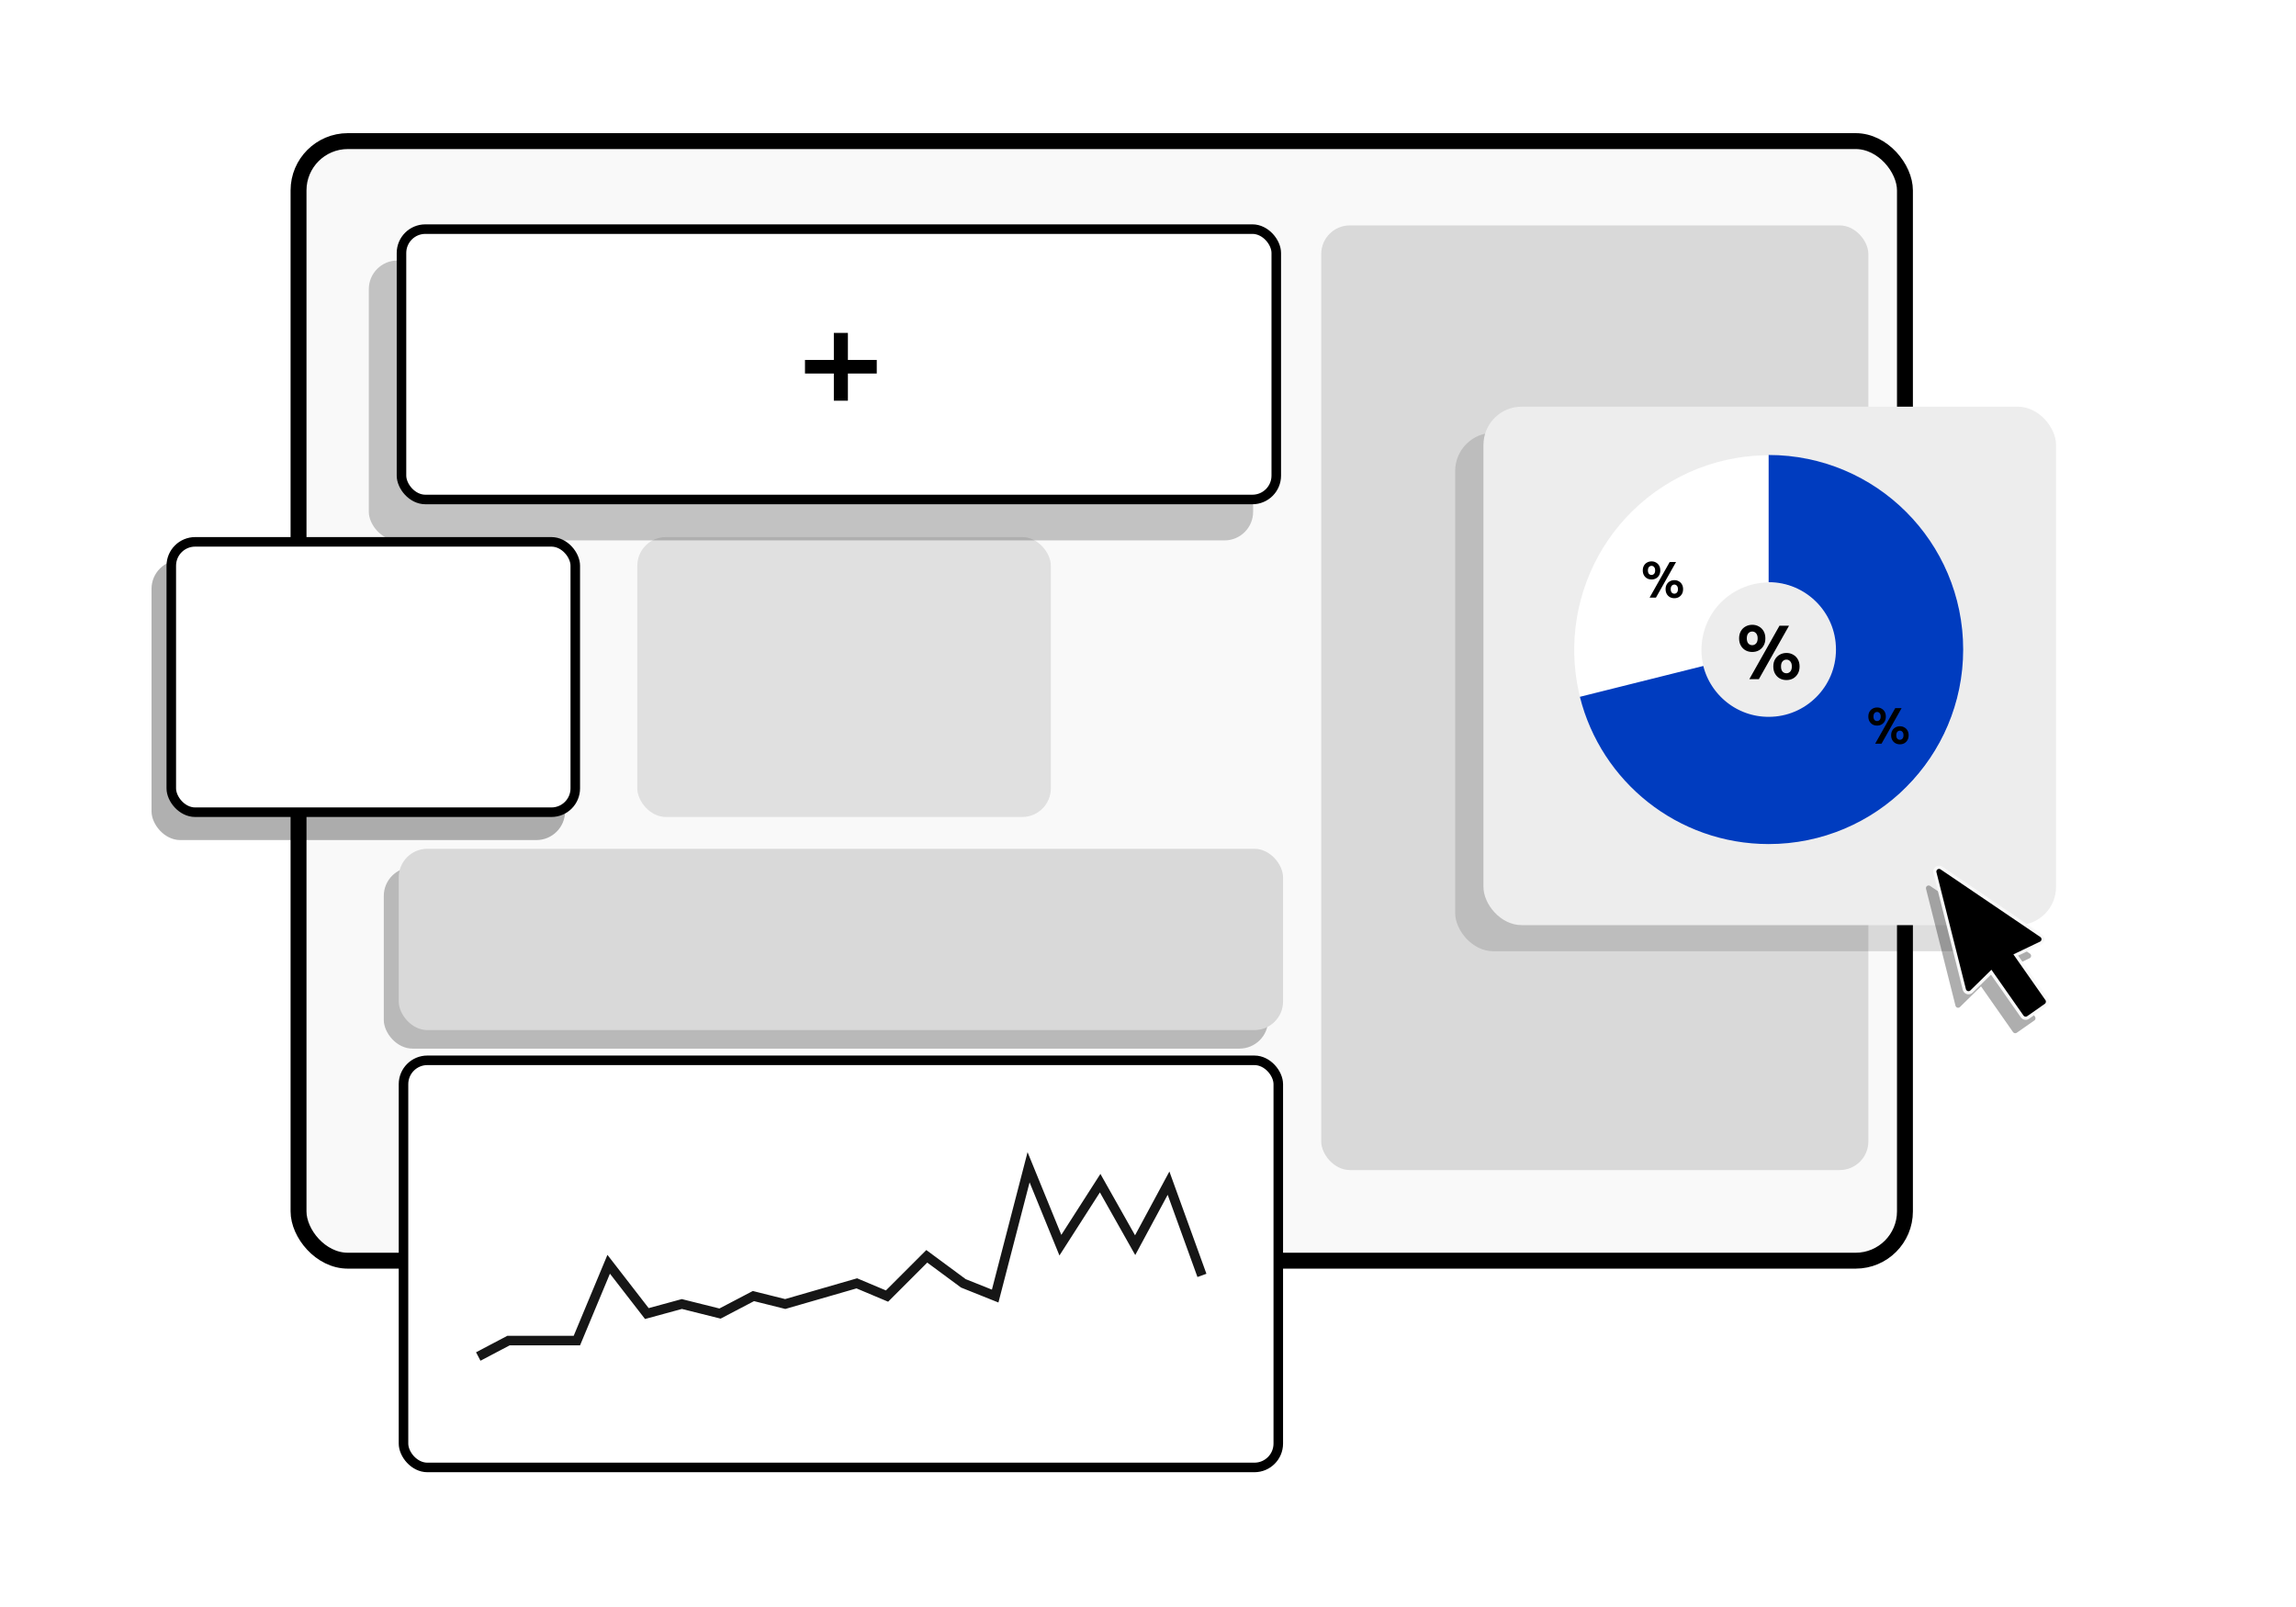
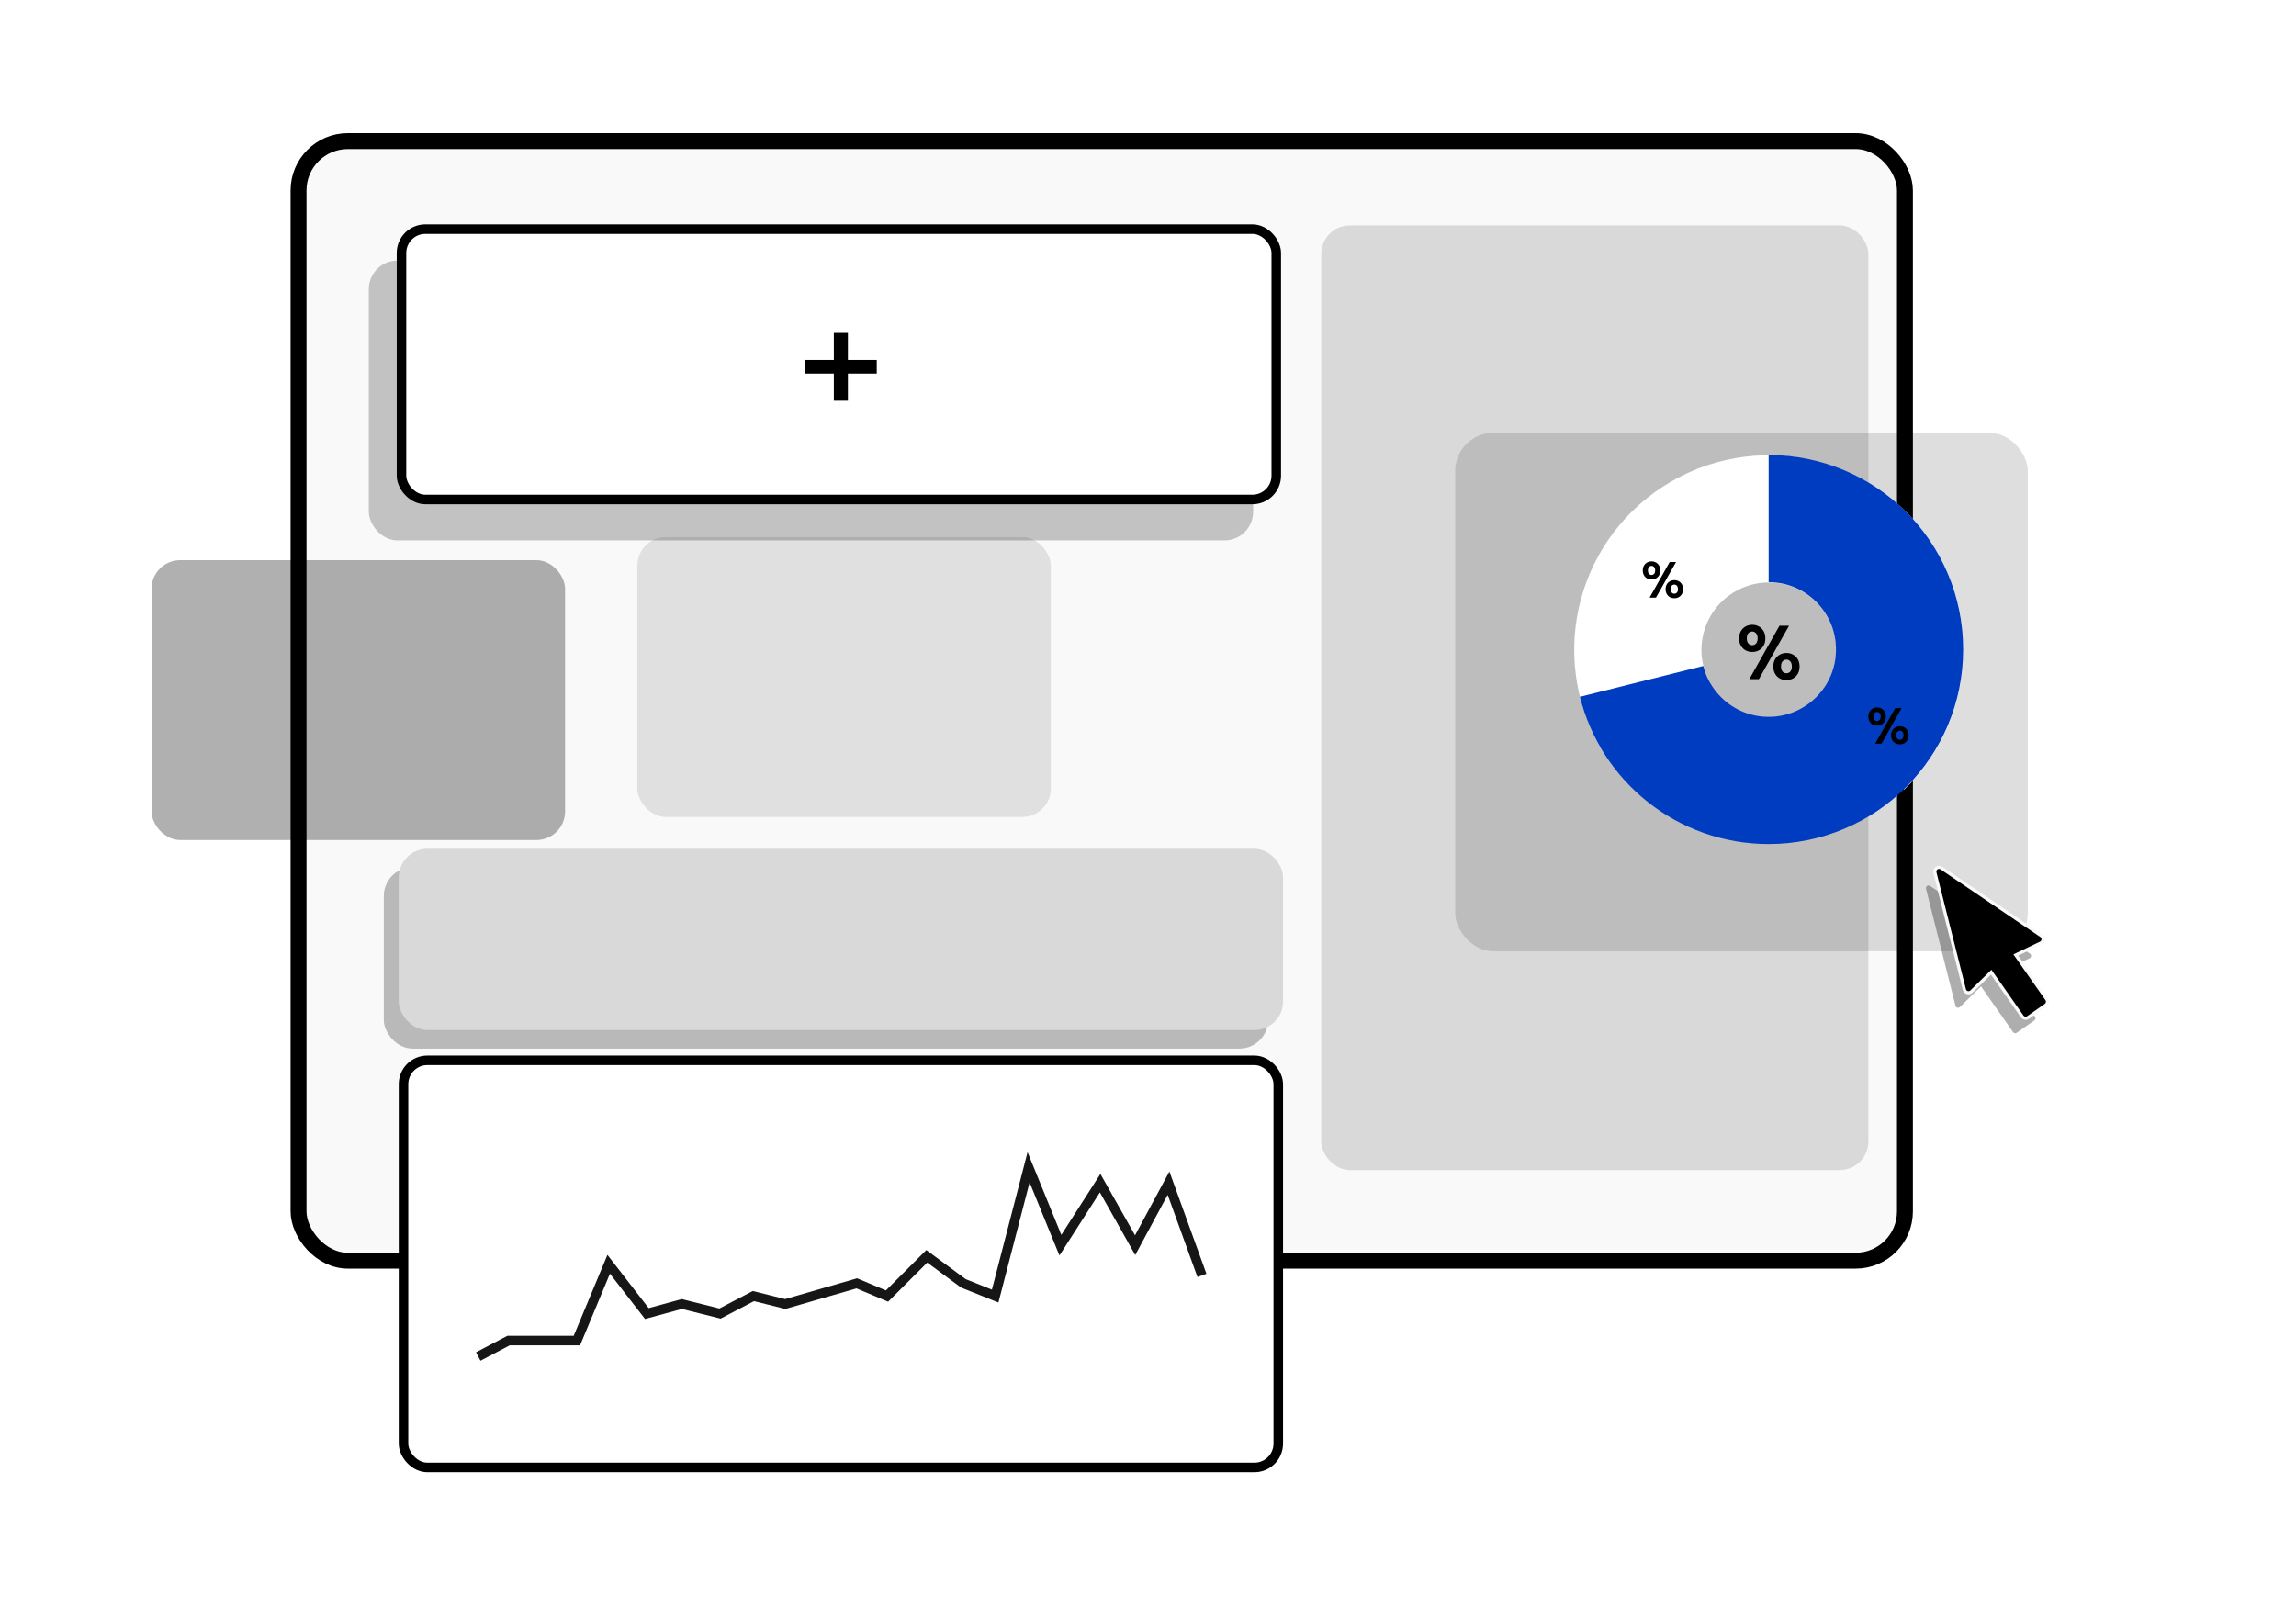
<svg xmlns="http://www.w3.org/2000/svg" width="500" height="350" viewBox="0 0 500 350" fill="none">
  <rect x="65.012" y="30.732" width="349.829" height="243.841" rx="10.737" fill="#F9F9F9" stroke="black" stroke-width="3.464" />
  <rect x="287.724" y="49.092" width="119.15" height="205.741" rx="6.235" fill="#D9D9D9" />
  <g filter="url(#filter0_f_6161_38949)">
    <rect x="316.895" y="94.264" width="124.691" height="112.915" rx="8.313" fill="black" fill-opacity="0.13" />
  </g>
-   <rect x="323.053" y="88.574" width="124.691" height="112.915" rx="8.313" fill="#EDEDED" />
  <g filter="url(#filter1_f_6161_38949)">
    <path d="M425.848 219.044L425.878 219.134C426.035 219.501 426.525 219.612 426.824 219.318L431.404 214.823L438.381 224.787C438.566 225.051 438.93 225.115 439.195 224.93L443.023 222.249L443.104 222.182C443.299 221.985 443.331 221.671 443.167 221.436L436.19 211.472L441.981 208.705C442.388 208.511 442.43 207.948 442.057 207.695L420.326 192.956C419.881 192.655 419.3 193.062 419.431 193.582L425.848 219.044Z" fill="black" fill-opacity="0.32" />
  </g>
  <path d="M427.781 215.516L427.784 215.529L427.788 215.541L427.818 215.631L427.823 215.644L427.828 215.656C428.078 216.243 428.858 216.421 429.335 215.952L433.623 211.743L440.366 221.372C440.661 221.793 441.241 221.896 441.662 221.601L445.49 218.92L445.503 218.911L445.515 218.901L445.596 218.833L445.608 218.823L445.619 218.812C445.929 218.498 445.981 217.998 445.719 217.624L438.977 207.995L444.399 205.405C445.047 205.095 445.115 204.198 444.52 203.795L422.788 189.056C422.081 188.576 421.155 189.225 421.364 190.054L427.781 215.516Z" fill="black" stroke="#F9F9F9" stroke-width="0.693" />
  <path d="M360.494 155.787C352.62 142.147 357.293 124.707 370.932 116.832C384.571 108.958 402.012 113.631 409.886 127.27C416.564 138.836 414.219 153.136 405.034 162.018" stroke="white" stroke-width="27.709" />
  <path d="M385.157 112.947C400.906 112.947 413.673 125.715 413.673 141.464C413.673 157.213 400.906 169.98 385.157 169.98C371.801 169.98 360.59 160.799 357.491 148.404" stroke="#003CBF" stroke-width="27.709" />
  <path d="M381.584 141.997C381.052 141.997 380.57 141.881 380.137 141.648C379.705 141.404 379.362 141.061 379.107 140.617C378.852 140.174 378.724 139.648 378.724 139.038C378.724 138.428 378.852 137.902 379.107 137.459C379.362 137.015 379.705 136.677 380.137 136.444C380.57 136.201 381.057 136.079 381.6 136.079C382.132 136.079 382.609 136.201 383.03 136.444C383.463 136.677 383.806 137.015 384.061 137.459C384.316 137.902 384.443 138.428 384.443 139.038C384.443 139.648 384.316 140.174 384.061 140.617C383.806 141.061 383.463 141.404 383.03 141.648C382.598 141.881 382.116 141.997 381.584 141.997ZM380.952 147.916L387.519 136.278H389.597L383.03 147.916H380.952ZM381.584 140.518C381.905 140.518 382.182 140.396 382.415 140.152C382.648 139.897 382.764 139.526 382.764 139.038C382.764 138.55 382.648 138.179 382.415 137.924C382.193 137.669 381.916 137.542 381.584 137.542C381.251 137.542 380.969 137.669 380.736 137.924C380.514 138.179 380.403 138.55 380.403 139.038C380.403 139.526 380.514 139.897 380.736 140.152C380.969 140.396 381.251 140.518 381.584 140.518ZM389.032 148.116C388.5 148.116 388.018 147.999 387.586 147.766C387.153 147.523 386.81 147.179 386.555 146.736C386.3 146.292 386.172 145.766 386.172 145.156C386.172 144.547 386.3 144.026 386.555 143.593C386.81 143.15 387.153 142.812 387.586 142.579C388.018 142.335 388.506 142.213 389.049 142.213C389.581 142.213 390.057 142.335 390.478 142.579C390.911 142.812 391.254 143.15 391.509 143.593C391.764 144.026 391.892 144.547 391.892 145.156C391.892 145.766 391.764 146.292 391.509 146.736C391.254 147.179 390.911 147.523 390.478 147.766C390.057 147.999 389.575 148.116 389.032 148.116ZM389.032 146.636C389.365 146.636 389.642 146.514 389.863 146.27C390.096 146.015 390.212 145.644 390.212 145.156C390.212 144.668 390.096 144.297 389.863 144.042C389.642 143.787 389.365 143.66 389.032 143.66C388.7 143.66 388.417 143.787 388.184 144.042C387.962 144.297 387.852 144.668 387.852 145.156C387.852 145.644 387.962 146.015 388.184 146.27C388.417 146.514 388.7 146.636 389.032 146.636Z" fill="black" />
-   <path d="M408.773 158.033C408.419 158.033 408.097 157.955 407.809 157.8C407.521 157.637 407.292 157.408 407.122 157.113C406.952 156.817 406.867 156.466 406.867 156.06C406.867 155.653 406.952 155.302 407.122 155.007C407.292 154.711 407.521 154.486 407.809 154.331C408.097 154.168 408.422 154.087 408.785 154.087C409.139 154.087 409.457 154.168 409.738 154.331C410.026 154.486 410.255 154.711 410.425 155.007C410.595 155.302 410.68 155.653 410.68 156.06C410.68 156.466 410.595 156.817 410.425 157.113C410.255 157.408 410.026 157.637 409.738 157.8C409.45 157.955 409.128 158.033 408.773 158.033ZM408.352 161.979L412.73 154.22H414.116L409.738 161.979H408.352ZM408.773 157.046C408.988 157.046 409.172 156.965 409.328 156.802C409.483 156.632 409.56 156.385 409.56 156.06C409.56 155.735 409.483 155.487 409.328 155.317C409.18 155.147 408.995 155.062 408.773 155.062C408.552 155.062 408.363 155.147 408.208 155.317C408.06 155.487 407.987 155.735 407.987 156.06C407.987 156.385 408.06 156.632 408.208 156.802C408.363 156.965 408.552 157.046 408.773 157.046ZM413.739 162.112C413.384 162.112 413.063 162.034 412.775 161.879C412.486 161.716 412.257 161.487 412.087 161.192C411.918 160.896 411.833 160.545 411.833 160.139C411.833 159.732 411.918 159.385 412.087 159.097C412.257 158.801 412.486 158.576 412.775 158.421C413.063 158.258 413.388 158.177 413.75 158.177C414.105 158.177 414.422 158.258 414.703 158.421C414.991 158.576 415.22 158.801 415.39 159.097C415.56 159.385 415.645 159.732 415.645 160.139C415.645 160.545 415.56 160.896 415.39 161.192C415.22 161.487 414.991 161.716 414.703 161.879C414.422 162.034 414.101 162.112 413.739 162.112ZM413.739 161.125C413.961 161.125 414.145 161.044 414.293 160.881C414.448 160.711 414.526 160.464 414.526 160.139C414.526 159.814 414.448 159.566 414.293 159.396C414.145 159.226 413.961 159.141 413.739 159.141C413.517 159.141 413.329 159.226 413.174 159.396C413.026 159.566 412.952 159.814 412.952 160.139C412.952 160.464 413.026 160.711 413.174 160.881C413.329 161.044 413.517 161.125 413.739 161.125Z" fill="black" />
+   <path d="M408.773 158.033C408.419 158.033 408.097 157.955 407.809 157.8C407.521 157.637 407.292 157.408 407.122 157.113C406.952 156.817 406.867 156.466 406.867 156.06C406.867 155.653 406.952 155.302 407.122 155.007C407.292 154.711 407.521 154.486 407.809 154.331C408.097 154.168 408.422 154.087 408.785 154.087C409.139 154.087 409.457 154.168 409.738 154.331C410.026 154.486 410.255 154.711 410.425 155.007C410.595 155.302 410.68 155.653 410.68 156.06C410.68 156.466 410.595 156.817 410.425 157.113C410.255 157.408 410.026 157.637 409.738 157.8C409.45 157.955 409.128 158.033 408.773 158.033ZM408.352 161.979L412.73 154.22H414.116L409.738 161.979H408.352ZM408.773 157.046C408.988 157.046 409.172 156.965 409.328 156.802C409.483 156.632 409.56 156.385 409.56 156.06C409.56 155.735 409.483 155.487 409.328 155.317C409.18 155.147 408.995 155.062 408.773 155.062C408.552 155.062 408.363 155.147 408.208 155.317C407.987 156.385 408.06 156.632 408.208 156.802C408.363 156.965 408.552 157.046 408.773 157.046ZM413.739 162.112C413.384 162.112 413.063 162.034 412.775 161.879C412.486 161.716 412.257 161.487 412.087 161.192C411.918 160.896 411.833 160.545 411.833 160.139C411.833 159.732 411.918 159.385 412.087 159.097C412.257 158.801 412.486 158.576 412.775 158.421C413.063 158.258 413.388 158.177 413.75 158.177C414.105 158.177 414.422 158.258 414.703 158.421C414.991 158.576 415.22 158.801 415.39 159.097C415.56 159.385 415.645 159.732 415.645 160.139C415.645 160.545 415.56 160.896 415.39 161.192C415.22 161.487 414.991 161.716 414.703 161.879C414.422 162.034 414.101 162.112 413.739 162.112ZM413.739 161.125C413.961 161.125 414.145 161.044 414.293 160.881C414.448 160.711 414.526 160.464 414.526 160.139C414.526 159.814 414.448 159.566 414.293 159.396C414.145 159.226 413.961 159.141 413.739 159.141C413.517 159.141 413.329 159.226 413.174 159.396C413.026 159.566 412.952 159.814 412.952 160.139C412.952 160.464 413.026 160.711 413.174 160.881C413.329 161.044 413.517 161.125 413.739 161.125Z" fill="black" />
  <path d="M359.655 126.21C359.3 126.21 358.979 126.133 358.691 125.978C358.403 125.815 358.174 125.586 358.004 125.291C357.834 124.995 357.749 124.644 357.749 124.238C357.749 123.831 357.834 123.48 358.004 123.185C358.174 122.889 358.403 122.664 358.691 122.509C358.979 122.346 359.304 122.265 359.666 122.265C360.021 122.265 360.339 122.346 360.619 122.509C360.908 122.664 361.137 122.889 361.307 123.185C361.477 123.48 361.561 123.831 361.561 124.238C361.561 124.644 361.477 124.995 361.307 125.291C361.137 125.586 360.908 125.815 360.619 125.978C360.331 126.133 360.01 126.21 359.655 126.21ZM359.234 130.156L363.612 122.398H364.997L360.619 130.156H359.234ZM359.655 125.224C359.869 125.224 360.054 125.143 360.209 124.98C360.364 124.81 360.442 124.563 360.442 124.238C360.442 123.912 360.364 123.665 360.209 123.495C360.062 123.325 359.877 123.24 359.655 123.24C359.433 123.24 359.245 123.325 359.09 123.495C358.942 123.665 358.868 123.912 358.868 124.238C358.868 124.563 358.942 124.81 359.09 124.98C359.245 125.143 359.433 125.224 359.655 125.224ZM364.621 130.289C364.266 130.289 363.944 130.212 363.656 130.056C363.368 129.894 363.139 129.665 362.969 129.369C362.799 129.074 362.714 128.723 362.714 128.316C362.714 127.91 362.799 127.563 362.969 127.274C363.139 126.979 363.368 126.754 363.656 126.598C363.944 126.436 364.27 126.355 364.632 126.355C364.986 126.355 365.304 126.436 365.585 126.598C365.873 126.754 366.102 126.979 366.272 127.274C366.442 127.563 366.527 127.91 366.527 128.316C366.527 128.723 366.442 129.074 366.272 129.369C366.102 129.665 365.873 129.894 365.585 130.056C365.304 130.212 364.983 130.289 364.621 130.289ZM364.621 129.303C364.842 129.303 365.027 129.222 365.175 129.059C365.33 128.889 365.408 128.641 365.408 128.316C365.408 127.991 365.33 127.744 365.175 127.574C365.027 127.404 364.842 127.319 364.621 127.319C364.399 127.319 364.21 127.404 364.055 127.574C363.908 127.744 363.834 127.991 363.834 128.316C363.834 128.641 363.908 128.889 364.055 129.059C364.21 129.222 364.399 129.303 364.621 129.303Z" fill="black" />
  <g filter="url(#filter2_f_6161_38949)">
    <rect x="83.579" y="188.895" width="192.579" height="39.486" rx="6.235" fill="black" fill-opacity="0.26" />
  </g>
  <rect x="86.832" y="184.863" width="192.579" height="39.486" rx="6.235" fill="#D9D9D9" />
  <rect x="87.871" y="230.934" width="190.501" height="88.669" rx="5.195" fill="white" stroke="black" stroke-width="2.078" />
  <path d="M104.151 295.442L110.732 291.978H125.625L132.553 275.353L140.865 286.09L148.486 284.012L156.798 286.09L164.072 282.28L170.999 284.012L186.586 279.509L193.167 282.28L201.826 273.621L209.792 279.509L216.719 282.28L223.993 254.225L230.92 271.197L239.58 257.688L247.2 271.197L254.473 257.688L261.747 277.777" stroke="#161616" stroke-width="2.078" />
  <g filter="url(#filter3_f_6161_38949)">
    <rect x="33" y="122" width="90.055" height="60.96" rx="6.235" fill="black" fill-opacity="0.31" />
  </g>
-   <rect x="37.302" y="118.014" width="87.977" height="58.882" rx="5.195" fill="white" stroke="black" stroke-width="2.078" />
  <rect x="138.787" y="116.975" width="90.055" height="60.96" rx="6.235" fill="#D9D9D9" fill-opacity="0.8" />
  <g filter="url(#filter4_f_6161_38949)">
    <rect x="80.316" y="56.738" width="192.579" height="60.96" rx="6.235" fill="black" fill-opacity="0.22" />
  </g>
  <rect x="87.432" y="49.902" width="190.501" height="58.882" rx="5.195" fill="white" stroke="black" stroke-width="2.078" />
  <path d="M175.302 81.353V78.393H181.586V72.508H184.645V78.393H190.93V81.353H184.645V87.271H181.586V81.353H175.302Z" fill="black" />
  <defs>
    <filter id="filter0_f_6161_38949" x="312" y="89.369" width="134.481" height="122.705" filterUnits="userSpaceOnUse" color-interpolation-filters="sRGB">
      <feFlood flood-opacity="0" result="BackgroundImageFix" />
      <feBlend mode="normal" in="SourceGraphic" in2="BackgroundImageFix" result="shape" />
      <feGaussianBlur stdDeviation="2.447" result="effect1_foregroundBlur_6161_38949" />
    </filter>
    <filter id="filter1_f_6161_38949" x="416.149" y="189.59" width="30.387" height="38.708" filterUnits="userSpaceOnUse" color-interpolation-filters="sRGB">
      <feFlood flood-opacity="0" result="BackgroundImageFix" />
      <feBlend mode="normal" in="SourceGraphic" in2="BackgroundImageFix" result="shape" />
      <feGaussianBlur stdDeviation="1.632" result="effect1_foregroundBlur_6161_38949" />
    </filter>
    <filter id="filter2_f_6161_38949" x="78.684" y="184" width="202.369" height="49.276" filterUnits="userSpaceOnUse" color-interpolation-filters="sRGB">
      <feFlood flood-opacity="0" result="BackgroundImageFix" />
      <feBlend mode="normal" in="SourceGraphic" in2="BackgroundImageFix" result="shape" />
      <feGaussianBlur stdDeviation="2.447" result="effect1_foregroundBlur_6161_38949" />
    </filter>
    <filter id="filter3_f_6161_38949" x="26.474" y="115.474" width="103.108" height="74.014" filterUnits="userSpaceOnUse" color-interpolation-filters="sRGB">
      <feFlood flood-opacity="0" result="BackgroundImageFix" />
      <feBlend mode="normal" in="SourceGraphic" in2="BackgroundImageFix" result="shape" />
      <feGaussianBlur stdDeviation="3.263" result="effect1_foregroundBlur_6161_38949" />
    </filter>
    <filter id="filter4_f_6161_38949" x="73.789" y="50.212" width="205.632" height="74.014" filterUnits="userSpaceOnUse" color-interpolation-filters="sRGB">
      <feFlood flood-opacity="0" result="BackgroundImageFix" />
      <feBlend mode="normal" in="SourceGraphic" in2="BackgroundImageFix" result="shape" />
      <feGaussianBlur stdDeviation="3.263" result="effect1_foregroundBlur_6161_38949" />
    </filter>
  </defs>
</svg>